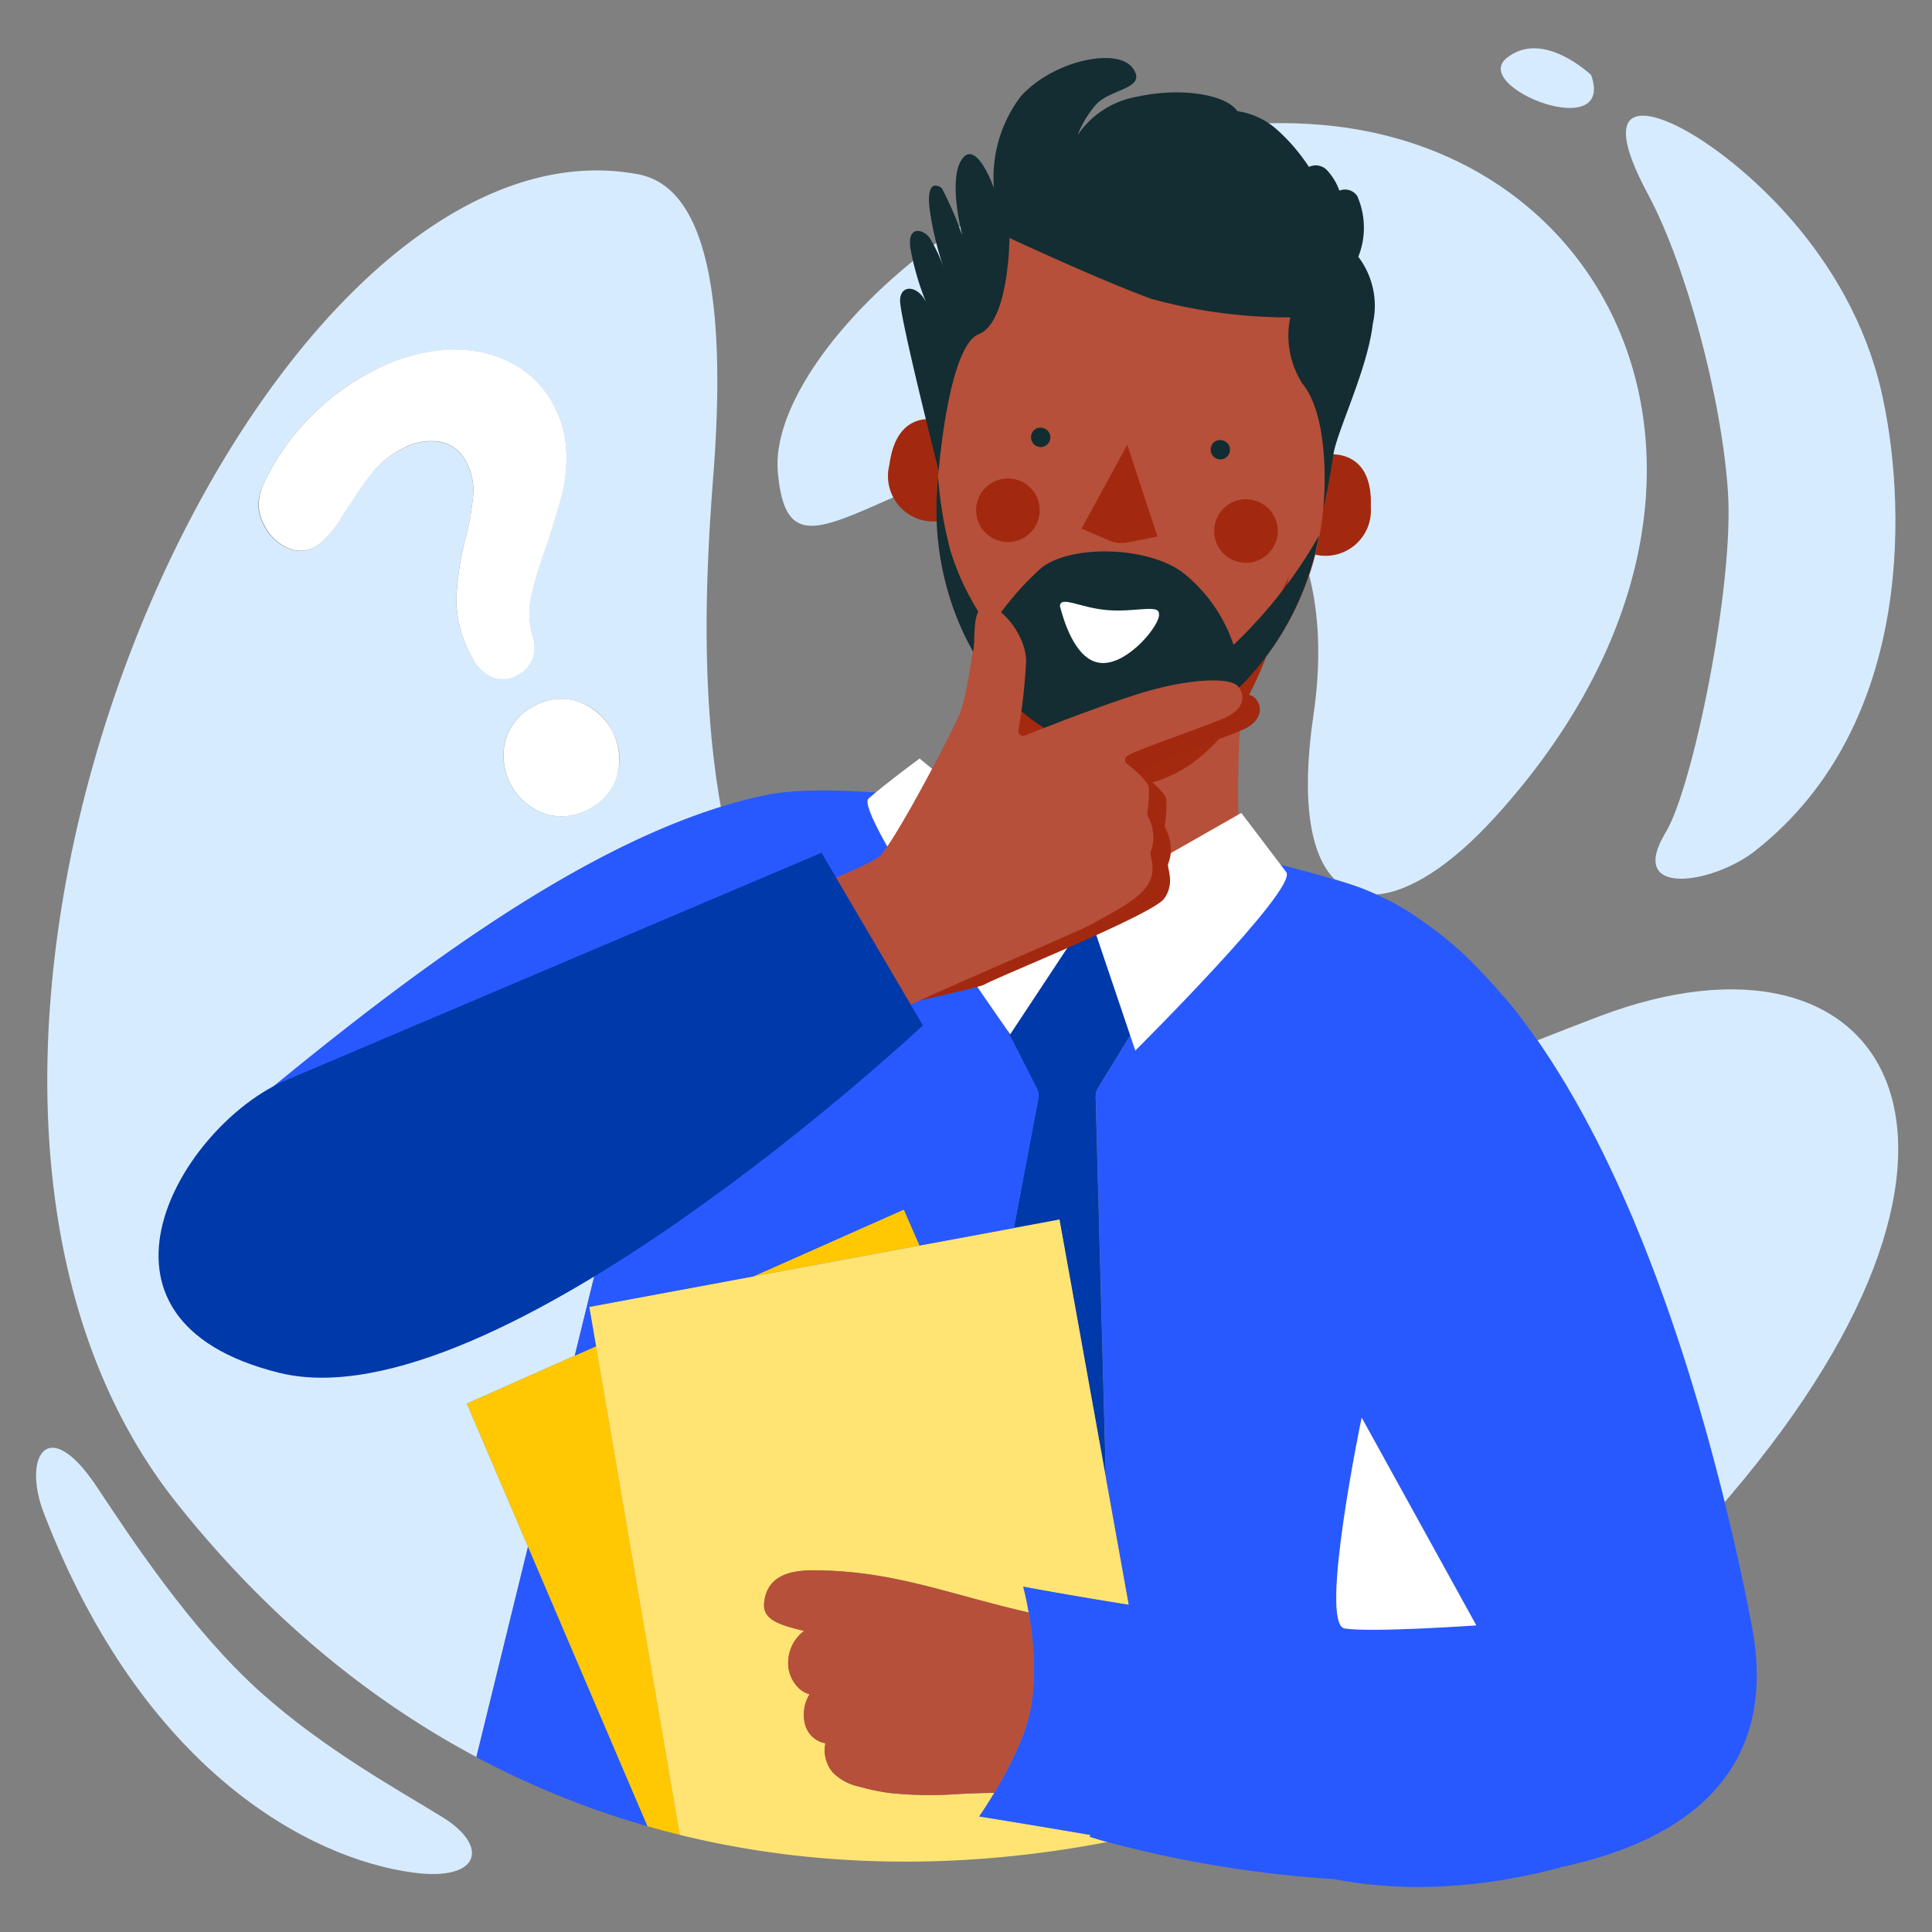
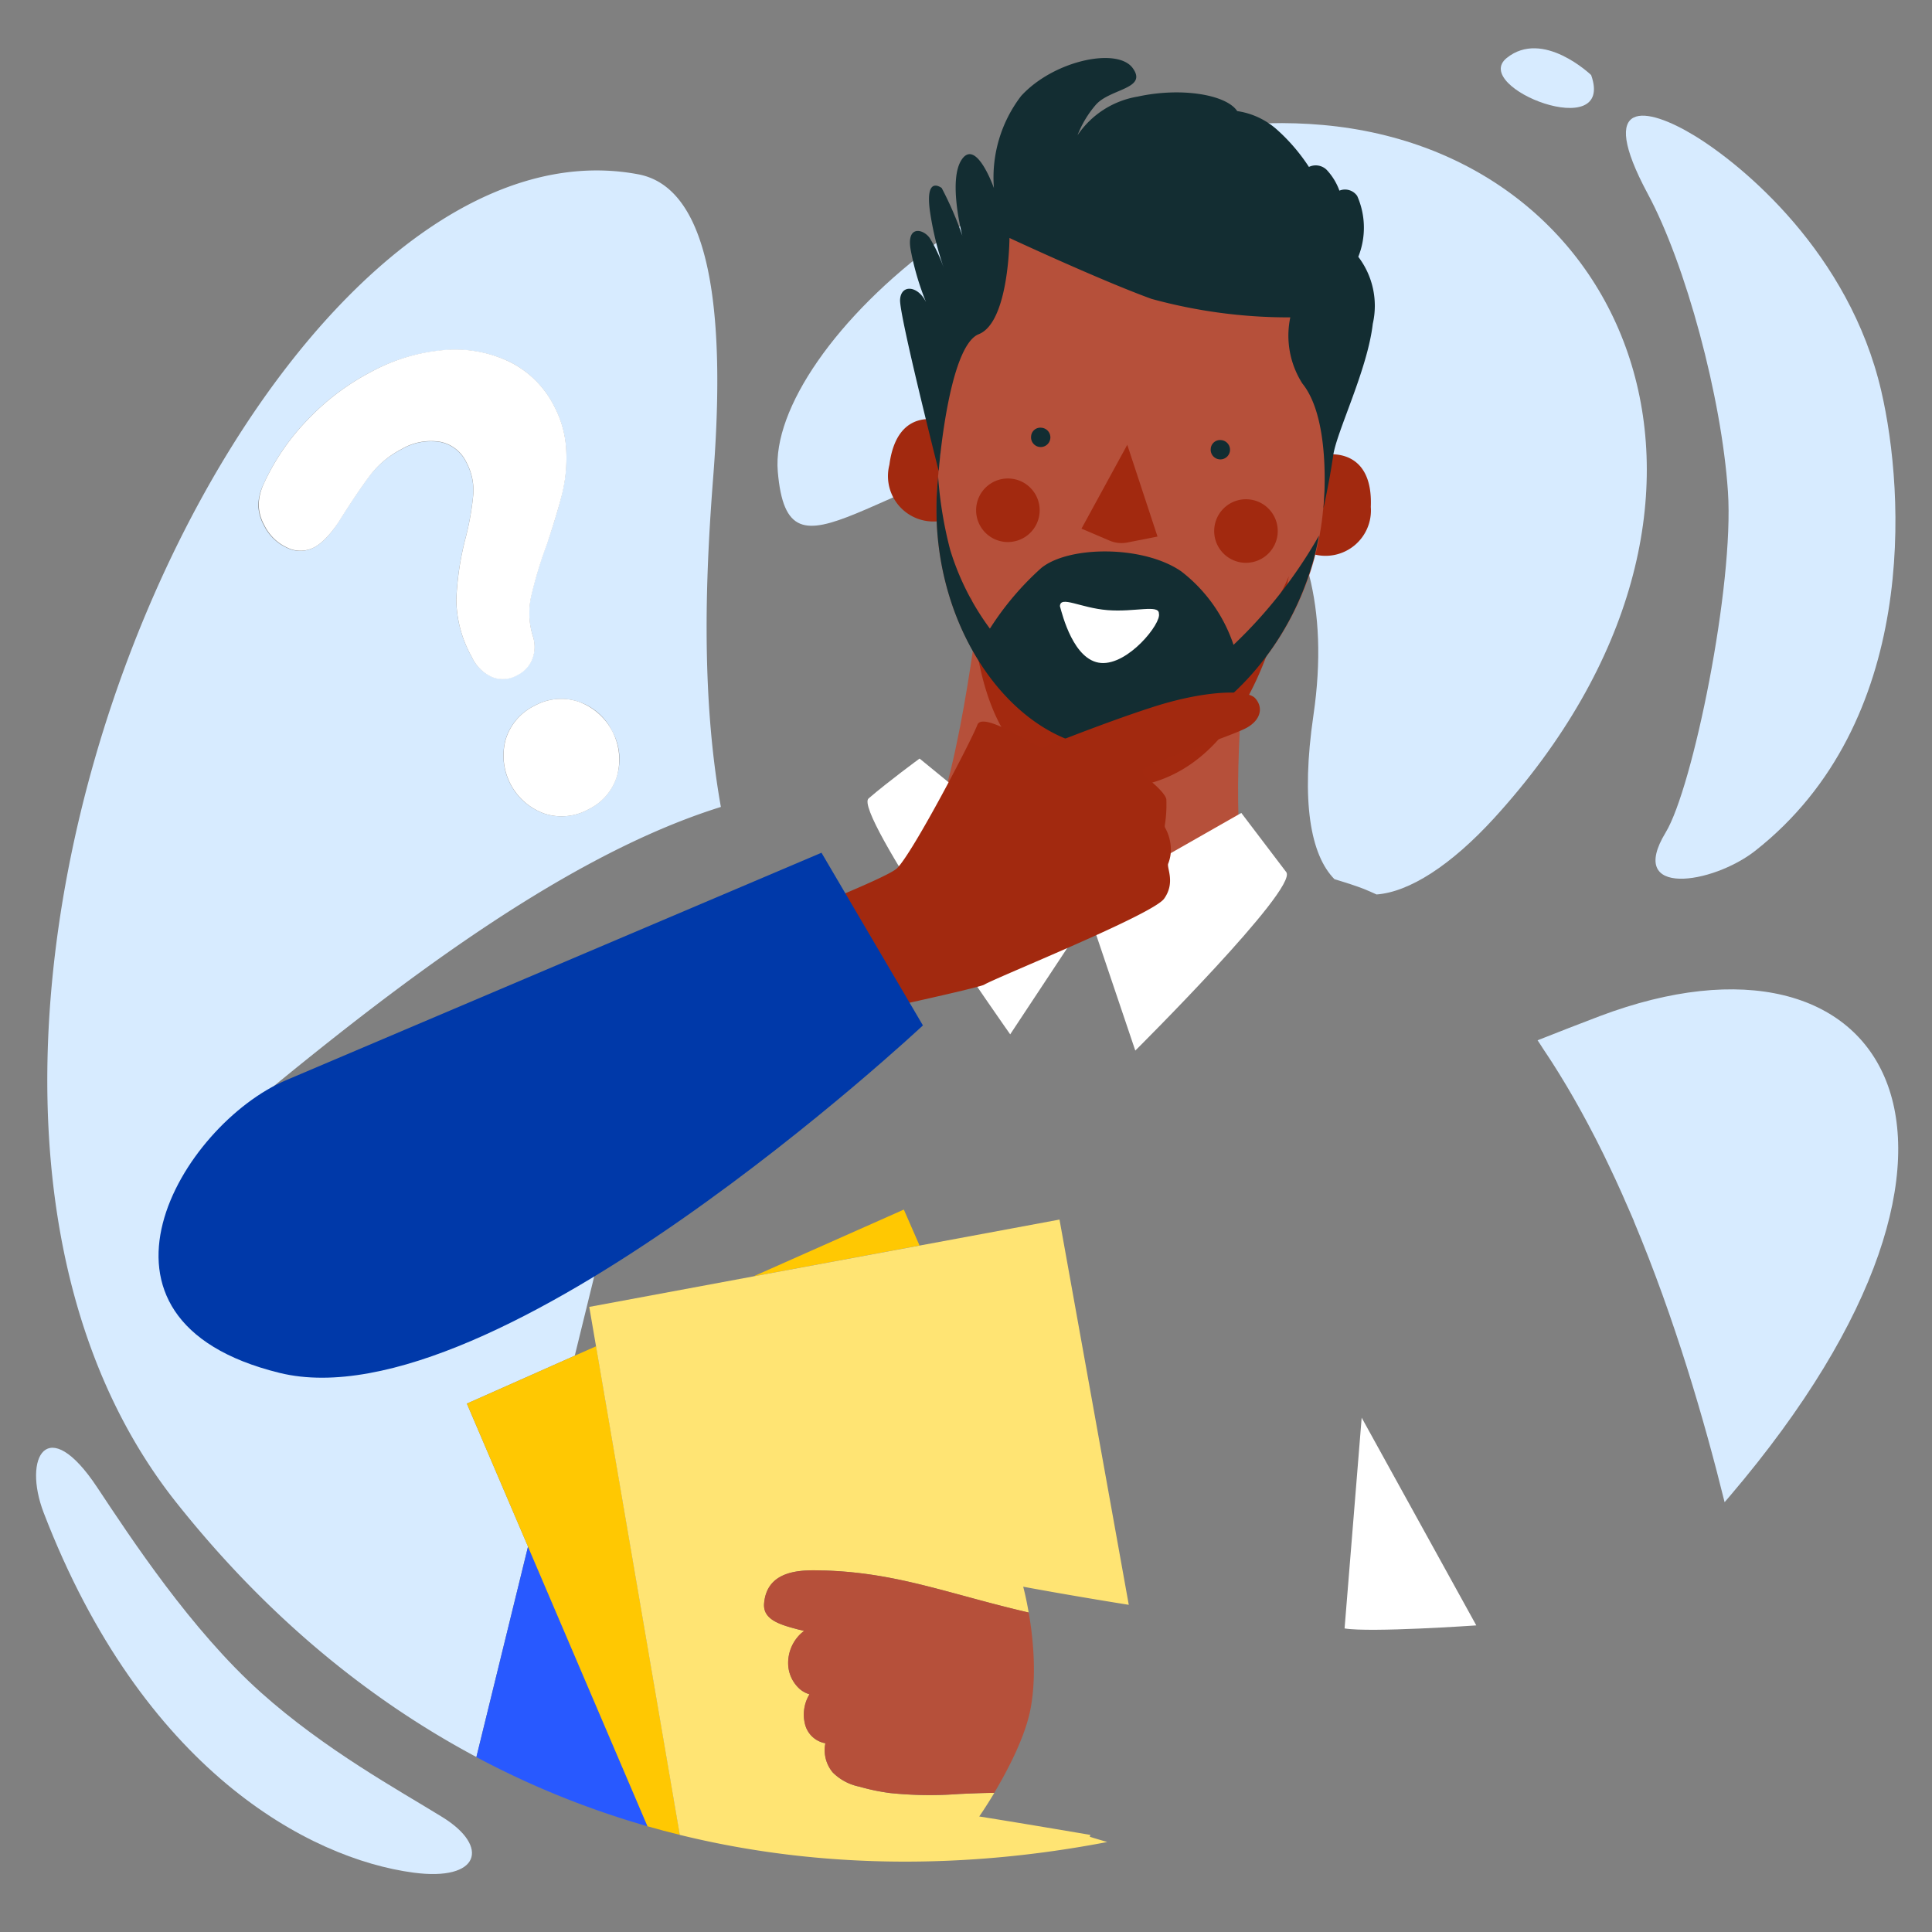
<svg xmlns="http://www.w3.org/2000/svg" id="Calque_1" data-name="Calque 1" viewBox="0 0 400 400">
  <rect x="0" y="0" width="400" height="400" fill="#808080" stroke="none" />
  <defs>
    <style>.cls-1{fill:none;}.cls-2{fill:#d7ebff;}.cls-3{fill:#2859ff;}.cls-4{fill:#0039a9;}.cls-5{fill:#ffc802;}.cls-6{fill:#ffe473;}.cls-7{fill:#fff;}.cls-8{fill:#b6503a;}.cls-9{clip-path:url(#clip-path);}.cls-10{fill:#ff7283;}.cls-11{fill:#a2290f;}.cls-12{fill:#122d32;}.cls-13{fill:#a3290f;}.cls-14{fill:#132d32;}</style>
    <clipPath id="clip-path">
-       <path class="cls-1" d="M176,515.39c-41.7-4.59-80.26,21.82-88,61.66a73.88,73.88,0,0,0-1.2,19.2c-36.89,10.24-66.36,39.24-73.87,77.8C3,724.8,34.53,774.45,84.74,791.19c12.37,30,40.06,53.8,75.57,60.72C215.17,862.6,267.86,829.05,278,777c0,0,0-.08,0-.12,35.09,4.82,67.93-17.14,74.45-50.57a61.67,61.67,0,0,0-6.13-40.71C370.4,669,388,643.87,393.92,613.66,406.31,550.11,362.07,488,295.12,475,248.63,465.91,203.43,482.89,176,515.39Z" />
-     </clipPath>
+       </clipPath>
  </defs>
  <title>pro-quelle-offre-choisir</title>
  <path class="cls-2" d="M96.66,290.6,119,280.68,125.79,253,45.15,234.43c30.77-25.72,69-56.42,104.1-67.36-4.33-24.19-3-49.93-1.62-67.9,3.48-44-3.71-60.86-15.48-63.08-79.55-15-167.78,184.16-95.64,275,18.74,23.6,39.83,40.8,62.12,52.68l10.69-43.57Zm30.08-139.21a11.75,11.75,0,0,1,1,9.21,11.25,11.25,0,0,1-5.88,6.94,11.48,11.48,0,0,1-9.19.9,12.75,12.75,0,0,1-8-15.33,11.48,11.48,0,0,1,6-7,11.35,11.35,0,0,1,9.07-.84A11.82,11.82,0,0,1,126.74,151.39ZM54.57,100.25a47.1,47.1,0,0,1,9.12-13.36A50,50,0,0,1,76.82,77a38.15,38.15,0,0,1,15.32-4.49A25.9,25.9,0,0,1,105.66,75a20.51,20.51,0,0,1,9,9,21.71,21.71,0,0,1,2.56,9.35,31.15,31.15,0,0,1-.86,8.84q-1,4.11-3.14,10.42a84.45,84.45,0,0,0-3.31,11,16,16,0,0,0,.41,8.1,7.07,7.07,0,0,1-.15,4.74,6.41,6.41,0,0,1-3.11,3.29,6,6,0,0,1-5.27.36A8.47,8.47,0,0,1,97.67,136a24.8,24.8,0,0,1-3.21-11.79,60,60,0,0,1,1.94-12.88,56.78,56.78,0,0,0,1.58-9,12.24,12.24,0,0,0-1.45-6.6,7.63,7.63,0,0,0-5.44-4.22,12,12,0,0,0-8,1.54,19.34,19.34,0,0,0-6.58,5.47c-1.72,2.28-3.91,5.52-6.56,9.75q-2.58,3.89-5,5.11a6.15,6.15,0,0,1-5.62,0,9.79,9.79,0,0,1-4.69-4.61,9.15,9.15,0,0,1-1.17-4.22A10.54,10.54,0,0,1,54.57,100.25Z" />
  <path class="cls-2" d="M319.59,217.3l.87,1.31.78,1.19.85,1.34.76,1.22.83,1.36.74,1.23.82,1.4.72,1.25c.27.47.54.94.8,1.42s.47.84.7,1.26.53,1,.79,1.45l.68,1.27.78,1.49.66,1.26.77,1.53.63,1.26c.25.52.51,1,.76,1.57l.6,1.24c.26.53.5,1.06.75,1.59l.59,1.25.75,1.65c.18.4.37.8.55,1.21l.78,1.79.48,1.08.87,2c.12.29.24.58.37.86v.05h0c8.48,20.2,14.6,41.22,18.79,58.18l1.15-1.34c63-74,32.23-121.64-27-99.29-4.37,1.65-8.66,3.34-12.87,5l.45.68Z" />
  <path class="cls-2" d="M357.75,101.77c1.31,19.49-7.3,61.38-12.89,70.58-8.23,13.53,9.7,10.74,18.55,3.79,33.78-26.57,31-74,26.09-95.17-6.63-28.59-28.69-46.8-38.67-52.88s-20.38-7.93-9.7,12C349,54.65,356.44,82.28,357.75,101.77Z" />
  <path class="cls-2" d="M329.43,15.54s-10-9.61-17.5-3.52S334.5,29.85,329.43,15.54Z" />
  <path class="cls-2" d="M285,185.19c6.79-.51,15.38-6,24.38-15.84,58.77-64.47,28.91-137.76-35.55-143.48-59.76-5.3-115,45.86-112.8,71.74s18.75.23,67.3-8.84c22.28-4.16,50.24,14,43.61,59.26-2.63,17.91-.6,29,4.35,34,2.59.77,4.66,1.46,6.05,2C283.29,184.42,284.17,184.8,285,185.19Z" />
  <path class="cls-2" d="M91.6,376.22c-9-5.56-24.33-13.94-37.64-25.86-14.38-12.88-26.82-31.84-33.84-42.42-10.33-15.57-15.48-6.2-11.07,5.27,20.45,53.16,54.85,71.61,76.56,74.5C99.33,389.54,101.48,382.32,91.6,376.22Z" />
  <path class="cls-3" d="M98.63,363.79a181,181,0,0,0,35.43,14.32l-24.74-57.89Z" />
-   <path class="cls-4" d="M228.94,305.87,227.26,243h0l-.42-15.88a3.36,3.36,0,0,1,.5-1.88l8.27-13.5a3.45,3.45,0,0,0,.11-3.42l-9.33-17.55a3.44,3.44,0,0,0-5.61-.66L207,205.53a3.45,3.45,0,0,0-.5,3.85l8.13,15.93a3.49,3.49,0,0,1,.32,2.18l-3.29,17.44h0l-1.75,9.31,9.41-1.75Z" />
  <path class="cls-5" d="M119,280.68,96.66,290.6l12.66,29.62,24.74,57.89c2.22.64,4.46,1.23,6.7,1.78L123.42,278.73Z" />
  <polygon class="cls-5" points="187.13 250.43 155.99 264.26 190.38 257.87 187.13 250.43" />
  <path class="cls-6" d="M225.63,380.28l.11-.38c-14.22-2.43-23-3.82-23-3.82s1.36-1.94,3.12-4.88c-2.6,0-5,.13-7.32.23a80.17,80.17,0,0,1-14.22-.19,43.11,43.11,0,0,1-6.39-1.33,10.82,10.82,0,0,1-5.5-2.93,7.19,7.19,0,0,1-1.53-6.05h0a5.3,5.3,0,0,1-4.23-4,8.11,8.11,0,0,1,.94-6.14,5.52,5.52,0,0,1-1.91-1,7.2,7.2,0,0,1-2.51-5.51,8.36,8.36,0,0,1,2.46-5.89,7.05,7.05,0,0,1,.85-.72l-1-.24c-3.73-1-7.59-2-7.29-5.45.61-7.18,8.11-6.94,12.14-6.82h.27c10.73.32,19.1,2.59,28.79,5.22,4.23,1.15,8.59,2.33,13.57,3.49-.56-3.26-1.14-5.36-1.14-5.36s9.26,1.74,21.86,3.75l-4.74-26.38-9.6-53.38-9.41,1.75-19.55,3.63L156,264.26l-34,6.32,1.4,8.15,17.34,101.16c29.48,7.25,59.75,7,88.51,1.48C228,381,226.77,380.65,225.63,380.28Z" />
-   <path class="cls-3" d="M357.07,311c-4.19-17-10.31-38-18.79-58.18h0v-.05c-.13-.28-.25-.57-.37-.86l-.87-2-.48-1.08-.78-1.79c-.18-.41-.37-.81-.55-1.21l-.75-1.65-.59-1.25c-.25-.53-.49-1.06-.75-1.59l-.6-1.24c-.25-.53-.51-1.05-.76-1.57l-.63-1.26-.77-1.53-.66-1.26-.78-1.49-.68-1.27c-.26-.48-.52-1-.79-1.45s-.46-.84-.7-1.26-.53-1-.8-1.42l-.72-1.25-.82-1.4-.74-1.23-.83-1.36-.76-1.22-.85-1.34-.78-1.19-.87-1.31-.8-1.17-.45-.68-.43-.6c-.27-.38-.54-.77-.82-1.15l-.9-1.24-.83-1.12-.93-1.22-.85-1.08-.94-1.19-.87-1-1-1.15-.89-1c-.32-.37-.65-.74-1-1.1l-.9-1-1-1.06-.92-1-1-1c-.31-.31-.62-.62-.94-.92l-1-1c-.32-.29-.63-.59-1-.87s-.72-.64-1.08-1l-1-.82c-.36-.31-.73-.61-1.11-.92l-1-.78c-.37-.3-.75-.58-1.14-.87l-1-.73-1.12-.79a50.55,50.55,0,0,0-9.77-5.63c-.86-.39-1.74-.77-2.66-1.13-1.39-.54-3.46-1.23-6.05-2-23.92-7.14-94-22.41-117.74-17.44-3.08.64-6.2,1.47-9.33,2.45C114.13,178,75.92,208.71,45.15,234.43L125.79,253,119,280.68l4.4-1.95-1.4-8.15,34-6.32,31.14-13.83,3.25,7.44,19.55-3.63,1.75-9.31h0L215,227.49a3.49,3.49,0,0,0-.32-2.18l-8.13-15.93a3.45,3.45,0,0,1,.5-3.85l13.76-15.46a3.44,3.44,0,0,1,5.61.66l9.33,17.55a3.45,3.45,0,0,1-.11,3.42l-8.27,13.5a3.36,3.36,0,0,0-.5,1.88l.42,15.88h0l1.68,62.91,4.74,26.38c-12.6-2-21.86-3.75-21.86-3.75s.58,2.1,1.14,5.36c.86,4.93,1.69,12.53.45,19.59-1,6-4.82,13.11-7.59,17.75-1.76,2.94-3.12,4.88-3.12,4.88s8.82,1.39,23,3.82l-.11.38c1.14.37,2.36.73,3.64,1.09a239.86,239.86,0,0,0,46.89,7.68h0c17.76,3.41,34.65.94,47.45-2.56,8.69-1.89,16.57-4.74,23-8.83h0c12.93-8.21,20-21.38,16-41.56C361.42,329.94,359.59,321.22,357.07,311Zm-51.42,25.48c-.12,0-21.94,1.52-27.27.63s3.54-43.65,3.54-43.65l23.73,43Z" />
-   <path class="cls-7" d="M278.38,337.15c5.33.89,27.15-.62,27.27-.63h0l-23.73-43S273,336.25,278.38,337.15Z" />
+   <path class="cls-7" d="M278.38,337.15c5.33.89,27.15-.62,27.27-.63h0l-23.73-43Z" />
  <path class="cls-8" d="M170.6,325.15h-.27c-4-.12-11.53-.36-12.14,6.82-.3,3.48,3.56,4.48,7.29,5.45l1,.24a7.05,7.05,0,0,0-.85.72,8.36,8.36,0,0,0-2.46,5.89,7.2,7.2,0,0,0,2.51,5.51,5.52,5.52,0,0,0,1.91,1,8.11,8.11,0,0,0-.94,6.14,5.3,5.3,0,0,0,4.23,4h0a7.19,7.19,0,0,0,1.53,6.05,10.82,10.82,0,0,0,5.5,2.93,43.11,43.11,0,0,0,6.39,1.33,80.17,80.17,0,0,0,14.22.19c2.3-.1,4.72-.21,7.32-.23,2.77-4.64,6.54-11.77,7.59-17.75,1.24-7.06.41-14.66-.45-19.59-5-1.16-9.34-2.34-13.57-3.49C189.7,327.74,181.33,325.47,170.6,325.15Z" />
  <path class="cls-7" d="M59.4,113.34a6.15,6.15,0,0,0,5.62,0q2.37-1.23,5-5.11c2.65-4.23,4.84-7.47,6.56-9.75A19.34,19.34,0,0,1,83.11,93a12,12,0,0,1,8-1.54,7.63,7.63,0,0,1,5.44,4.22A12.24,12.24,0,0,1,98,102.3a56.78,56.78,0,0,1-1.58,9,60,60,0,0,0-1.94,12.88A24.8,24.8,0,0,0,97.67,136a8.47,8.47,0,0,0,4.15,4.17,6,6,0,0,0,5.27-.36,6.41,6.41,0,0,0,3.11-3.29,7.07,7.07,0,0,0,.15-4.74,16,16,0,0,1-.41-8.1,84.45,84.45,0,0,1,3.31-11q2.1-6.32,3.14-10.42a31.15,31.15,0,0,0,.86-8.84A21.71,21.71,0,0,0,114.69,84a20.51,20.51,0,0,0-9-9,25.9,25.9,0,0,0-13.52-2.55A38.15,38.15,0,0,0,76.82,77a50,50,0,0,0-13.13,9.91,47.1,47.1,0,0,0-9.12,13.36,10.54,10.54,0,0,0-1,4.26,9.15,9.15,0,0,0,1.17,4.22A9.79,9.79,0,0,0,59.4,113.34Z" />
  <path class="cls-7" d="M110.7,146.11a11.48,11.48,0,0,0-6,7,12.75,12.75,0,0,0,8,15.33,11.48,11.48,0,0,0,9.19-.9,11.25,11.25,0,0,0,5.88-6.94,12.76,12.76,0,0,0-8-15.33A11.35,11.35,0,0,0,110.7,146.11Z" />
  <g class="cls-9">
    <path class="cls-10" d="M298.83,259.31c.32,16.88.64,33.76.65,50.65s-.41,33.76-1.12,50.64-1.34,33.62-.5,50.43c.83,16.43,2.7,32.79,3.59,49.22,1,18.21.71,36.67-3.71,54.46-.36,1.47,1.88,2.24,2.24.76,3.94-15.84,4.7-32.2,4.13-48.46-.59-16.44-2.43-32.8-3.5-49.2a477.73,477.73,0,0,1-.16-50.49c.68-16.88,1.31-33.75,1.38-50.64s-.2-33.94-.52-50.91l-.12-6.33c0-1.51-2.39-1.66-2.36-.13Z" />
  </g>
  <path class="cls-8" d="M190.63,176.39c2.42,7.78,11.76,5.22,30.35,9.65,21.74,5.06,30.85,9.28,37.08-1.42-3-12.25-1.59-39.46.42-51.91l-55.65-8.05C202.66,124.44,198.33,165.28,190.63,176.39Z" />
  <path class="cls-11" d="M194.84,87.13s-9.1-3.17-10.7,9.1a9.4,9.4,0,0,0,6.78,11.45,9.61,9.61,0,0,0,3.16.26Z" />
  <path class="cls-11" d="M274.81,94.12s9.51-1.54,9,10.83a9.4,9.4,0,0,1-11.83,9.8Z" />
  <path class="cls-8" d="M194.12,99.88c-2.54,29.1,15.39,53.66,34.57,54.8s42.75-20.3,45.27-49.4.37-60.07-35.51-63.61C196.92,37.65,196.67,70.78,194.12,99.88Z" />
  <path class="cls-11" d="M233.39,92.09l6.26,19-6.05,1.19a6.36,6.36,0,0,1-3.83-.33l-5.86-2.5Z" />
  <path class="cls-12" d="M250.67,92.92a2,2,0,1,0,2.14-1.8h0a1.93,1.93,0,0,0-2.13,1.68A.49.49,0,0,1,250.67,92.92Z" />
  <path class="cls-12" d="M213.48,90.35a2,2,0,1,0,2.14-1.79h0a1.91,1.91,0,0,0-2.13,1.67S213.48,90.31,213.48,90.35Z" />
  <path class="cls-13" d="M221.91,162.14c-16.36-3.78-20.1-23.52-20.89-39.17,0,0,1.22,23,29.52,21.19a40.65,40.65,0,0,0,36.3-24.85C259.44,155.5,242.36,166.88,221.91,162.14Z" />
  <path class="cls-14" d="M194.12,99.88l.11-1.18a82.6,82.6,0,0,0,2.5,15.15,53.69,53.69,0,0,0,8.22,16.3,60.37,60.37,0,0,1,10.62-12.54c5.69-4.65,21.15-4.75,29,.69a32,32,0,0,1,10.82,15.21,97.59,97.59,0,0,0,17.7-22.63c-4.81,26.27-26.52,45-44.52,43.93C209.51,153.54,191.57,129,194.12,99.88Z" />
  <path class="cls-7" d="M239.94,127.05c.54,2-6.34,10.67-12,10.21s-8-10-8.49-11.74c.05-2.29,4.2.34,9.84.8S240,125.06,239.94,127.05Z" />
  <path class="cls-11" d="M257.39,116.5a6.58,6.58,0,1,1,7.13-6,6.59,6.59,0,0,1-7.13,6Z" />
  <path class="cls-11" d="M208.1,112.2a6.58,6.58,0,1,1,7.13-6,6.59,6.59,0,0,1-7.13,6Z" />
  <path class="cls-14" d="M274,105.28s1.86-18.2-4.36-25.88a18.42,18.42,0,0,1-2.5-13.69,107.23,107.23,0,0,1-28.73-3.83C227.88,58.06,209,49.27,209,49.27s-.06,17.43-6.36,19.92-8.29,28.33-8.29,28.33-8.15-32.14-8-35.43,3.7-3,5.38.47a55.77,55.77,0,0,1-3.16-10.71c-1-5.24,2.52-4.54,3.92-2.57a32.56,32.56,0,0,1,2.9,6.18,65.36,65.36,0,0,1-2.84-11.61c-.9-6.4,1.29-5.7,2.41-4.94a71.36,71.36,0,0,1,4.28,9.88s-3.07-11.63-.06-15.85,6.6,6,6.6,6a27.75,27.75,0,0,1,5.64-19.08c6.71-7.34,19.9-10.14,23.09-5.77s-4.73,4.22-7.67,7.65A21.65,21.65,0,0,0,223.09,28a18.71,18.71,0,0,1,12.45-8c9.16-2,18.41-.37,20.61,3a15.76,15.76,0,0,1,8.13,3.75A38.46,38.46,0,0,1,271,34.56a3.25,3.25,0,0,1,3.65.58,12.49,12.49,0,0,1,2.66,4.33A3.06,3.06,0,0,1,281,40.58a16.27,16.27,0,0,1,.22,12.59,16.73,16.73,0,0,1,3,13.87c-1.1,9.55-7.5,22.33-8.2,27.29S274,105.28,274,105.28Z" />
  <path class="cls-7" d="M190.39,157.05s-6.47,4.74-10.56,8.26c-3.21,2.76,29.32,48.84,29.32,48.84l17.91-27.09Z" />
  <path class="cls-7" d="M257,168.31l9.32,12.27c2.39,3.49-31.27,36.93-31.27,36.93l-10.39-30.77Z" />
  <path class="cls-11" d="M215.79,154.8c4-1.6,14.89-5.87,23.19-8.51,10.39-3.31,19.16-3.64,20.89-1.73s1.17,4.48-1.74,6.11-19.61,7.13-21.21,8.44a1,1,0,0,0,0,1.51c1.53,1.22,4.4,3.63,4.56,4.91a26.49,26.49,0,0,1-.32,5.33.9.9,0,0,0,.1.58,9.35,9.35,0,0,1,1.14,4,7.73,7.73,0,0,1-.55,3.4c-.29.88,1.53,3.91-.83,7.22s-34.68,16.26-37.28,17.82S41,239.94,80.57,222.37c17.33-7.7,101.21-38.63,105.17-42.62,3.38-3.4,15.49-26.64,16.61-29.67S215.09,155.08,215.79,154.8Z" />
-   <path class="cls-8" d="M210.85,151.23a1,1,0,0,0,1.32,1.06c4-1.61,14.89-5.87,23.19-8.52,10.39-3.31,19.16-3.63,20.89-1.73s1.17,4.48-1.74,6.12-19.61,7.12-21.22,8.43a1,1,0,0,0,0,1.52c1.53,1.21,4.4,3.63,4.56,4.9a27.25,27.25,0,0,1-.32,5.33.93.93,0,0,0,.1.59,9.26,9.26,0,0,1,1.14,4,7.82,7.82,0,0,1-.55,3.4c-.29.88,1.53,3.91-.83,7.23s-8.76,6.21-11.36,7.78S185,208.9,179.42,212.6s-65.53,49.38-77.7,54.24S70.64,278.56,62,273.62c-9.4-5.37-24.63-36.2,15-53.77,17.33-7.7,101.21-38.63,105.16-42.61,3.39-3.41,15.5-26.65,16.62-29.68s2.22-9.83,2.72-12.72-.33-8.77,2.47-9.39,8.54,5.94,8.48,11.52A123,123,0,0,1,210.85,151.23Z" />
  <path class="cls-4" d="M170.08,176.55l21,35.75s-88.54,82.92-133.21,71.94-20.22-51.43,1.37-60.6Z" />
</svg>